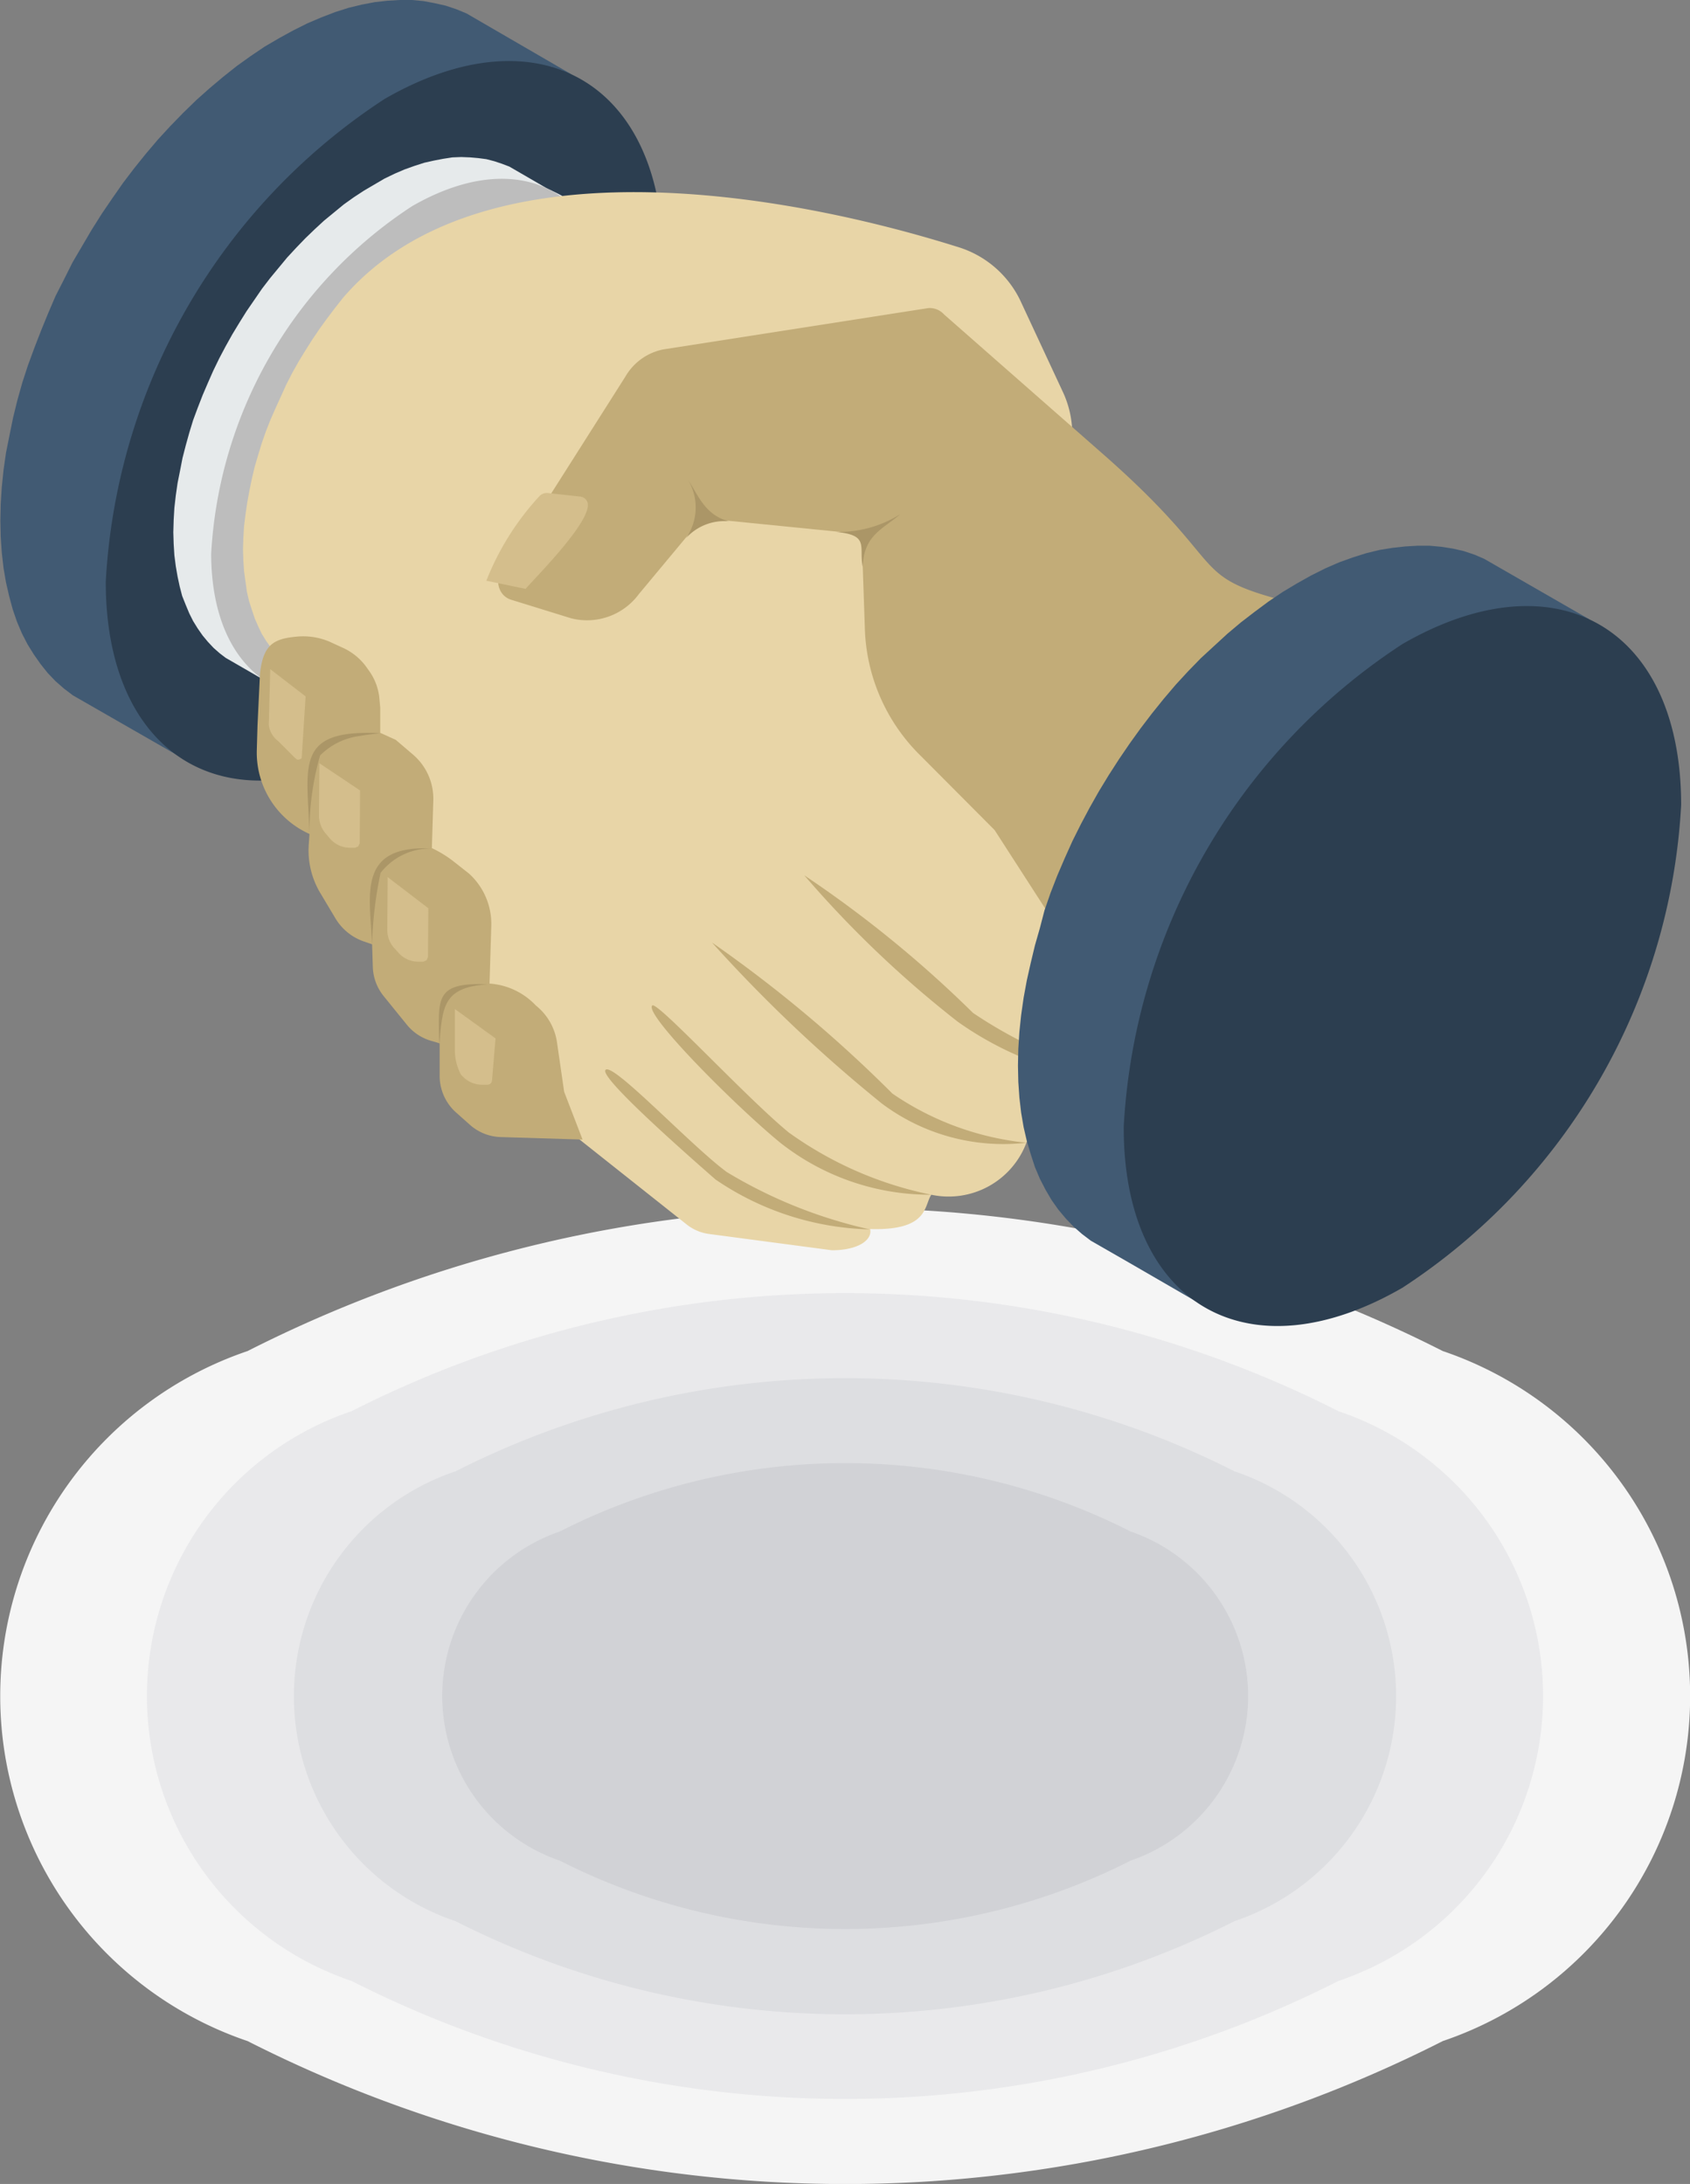
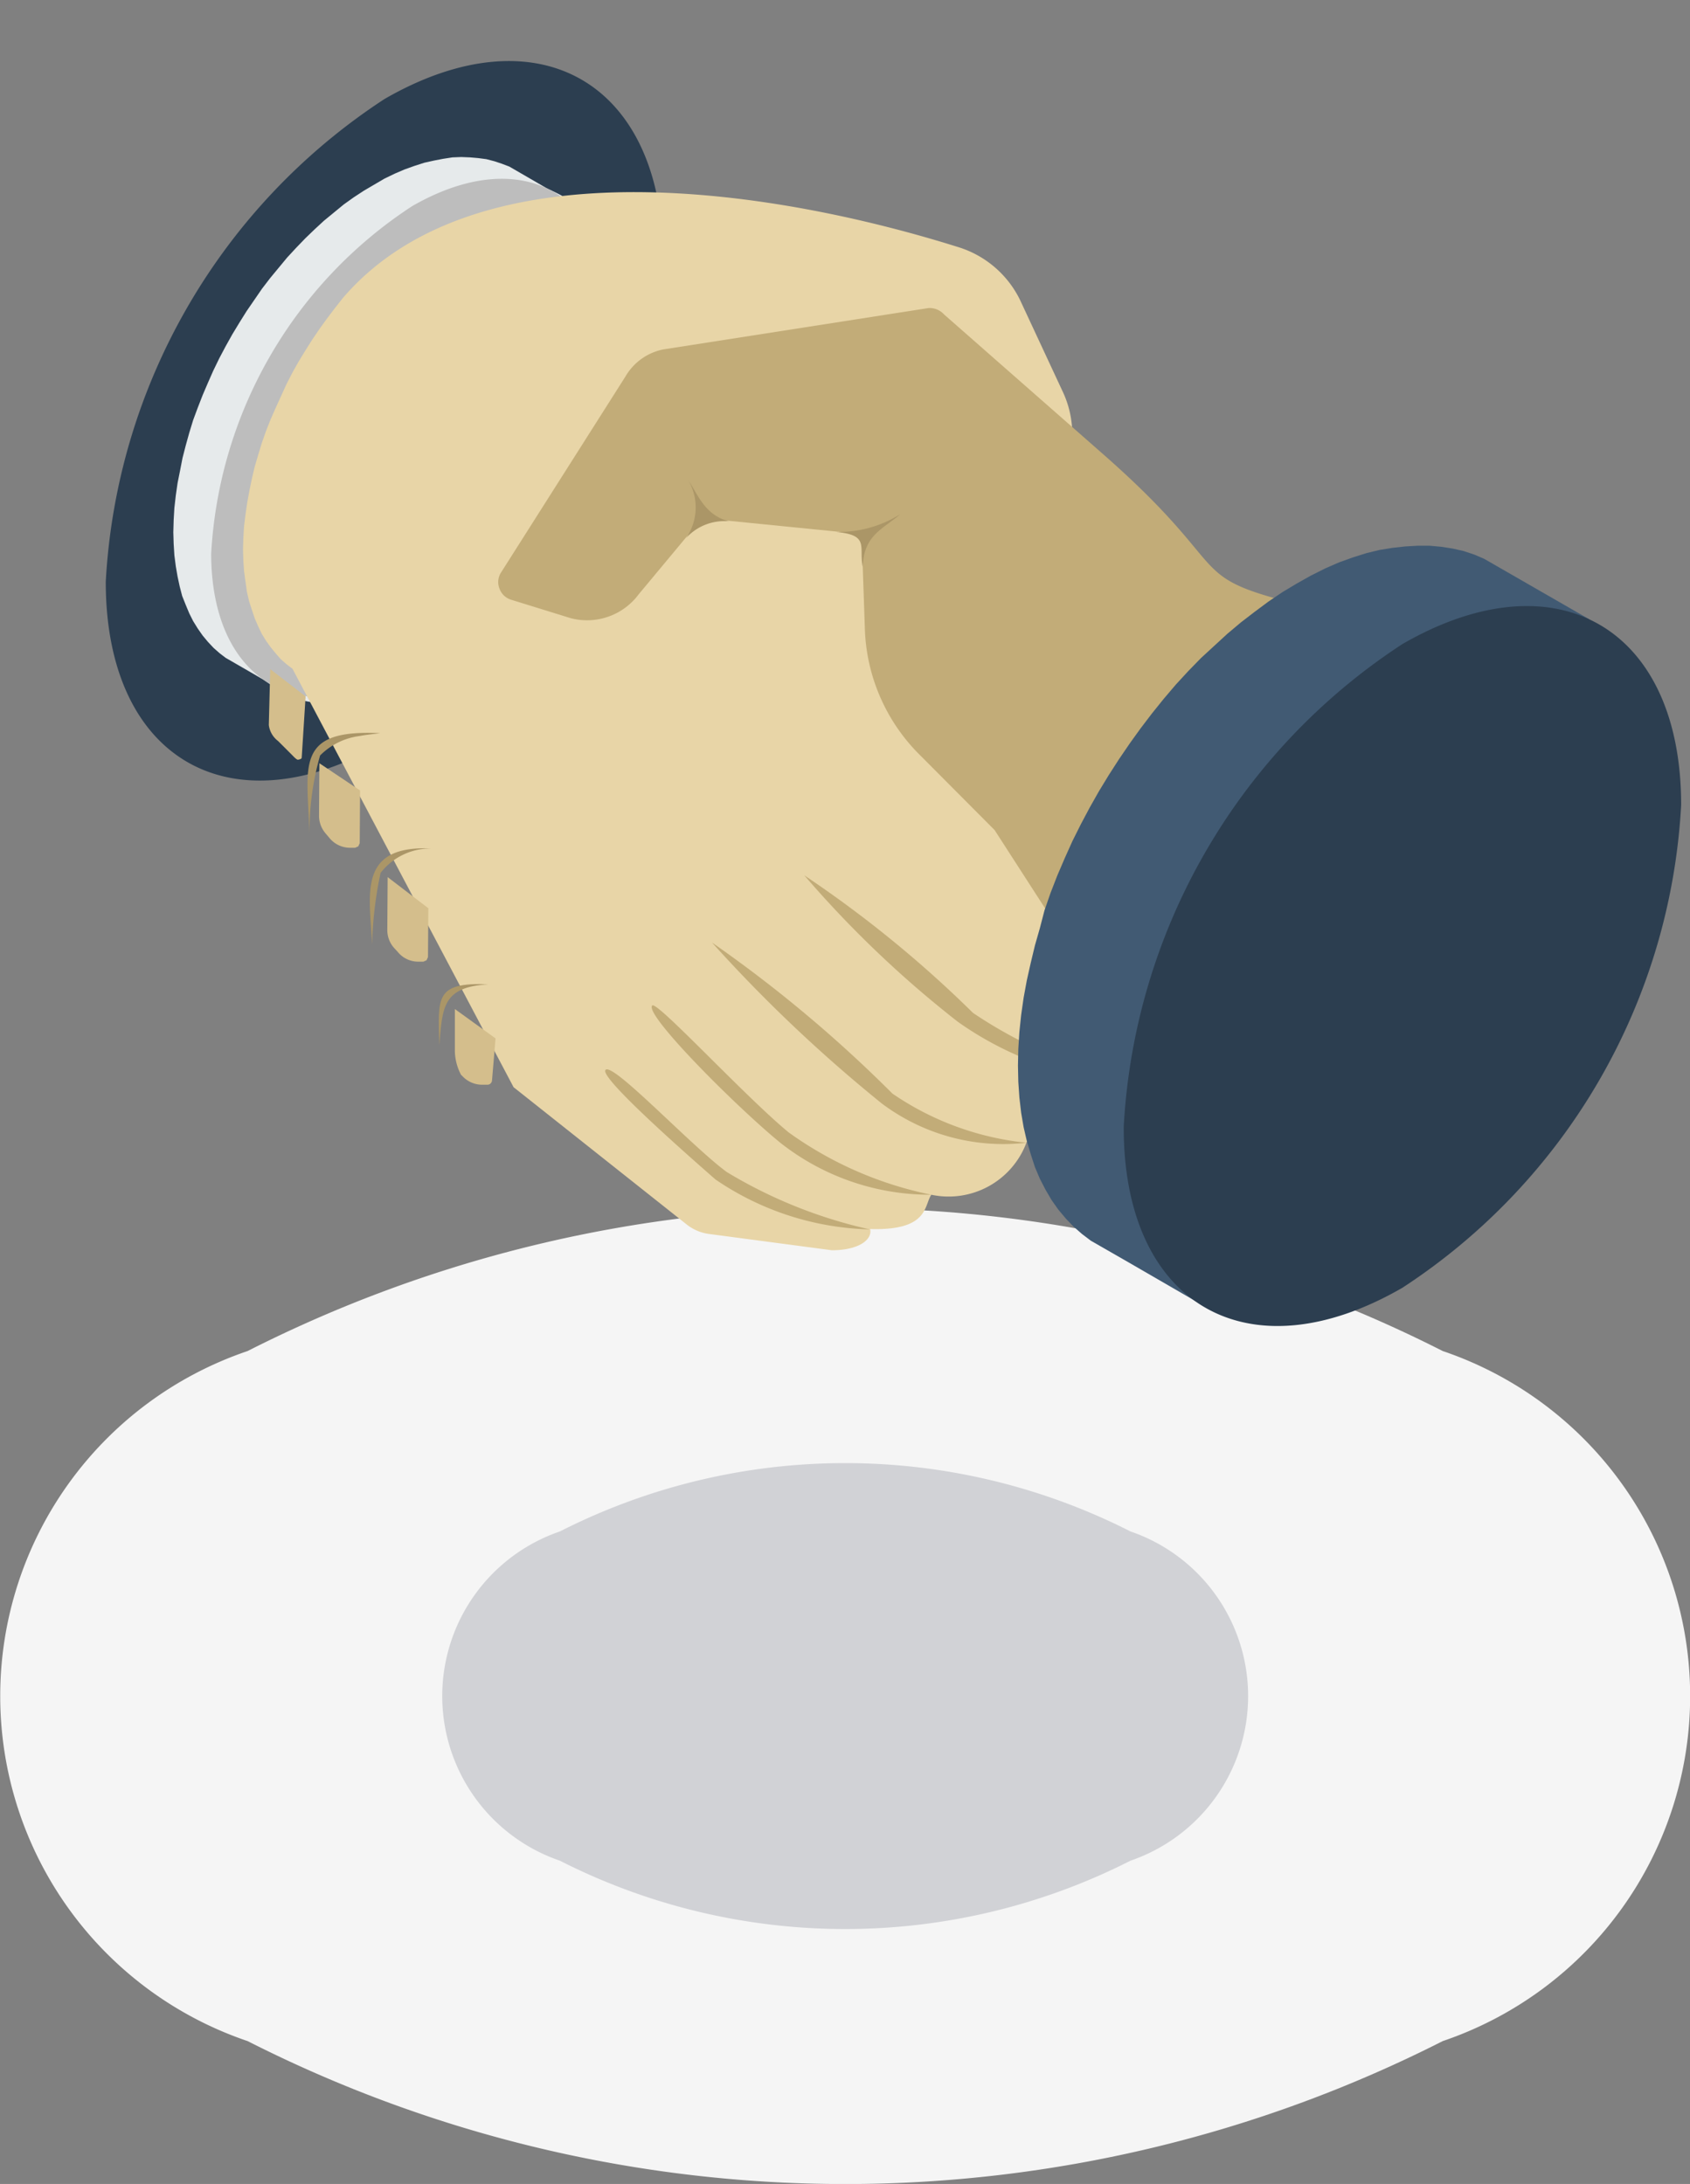
<svg xmlns="http://www.w3.org/2000/svg" viewBox="0 0 4.778 6.175">
  <rect x="0" y="0" width="4.778" height="6.175" fill="#808080" stroke="none" />
  <defs>
    <style>
      .cls-1 {
        fill: #f5f5f5;
      }

      .cls-1, .cls-10, .cls-11, .cls-12, .cls-2, .cls-3, .cls-4, .cls-5, .cls-6, .cls-7, .cls-8, .cls-9 {
        fill-rule: evenodd;
      }

      .cls-2 {
        fill: #e9e9eb;
      }

      .cls-3 {
        fill: #dddee1;
      }

      .cls-4 {
        fill: #d1d2d6;
      }

      .cls-5 {
        fill: #415a73;
      }

      .cls-6 {
        fill: #2c3e50;
      }

      .cls-7 {
        fill: #e6eaeb;
      }

      .cls-8 {
        fill: #bdbdbd;
      }

      .cls-9 {
        fill: #e8d5a7;
      }

      .cls-10 {
        fill: #c2ac78;
      }

      .cls-11 {
        fill: #d4be8c;
      }

      .cls-12 {
        fill: #ab9667;
      }
    </style>
  </defs>
  <g id="Layer_2" data-name="Layer 2">
    <g id="_ÎÓÈ_1" data-name="—ÎÓÈ 1">
      <path class="cls-1" d="M4.079,3.82a1.03,1.03,0,0,1,0,1.951,3.733,3.733,0,0,1-3.379,0A1.03,1.03,0,0,1,.7,3.82,3.732,3.732,0,0,1,4.079,3.82Z" />
-       <path class="cls-2" d="M3.784,3.99a.85.85,0,0,1,0,1.611,3.083,3.083,0,0,1-2.79,0,.85.85,0,0,1,0-1.611A3.082,3.082,0,0,1,3.784,3.99Z" />
-       <path class="cls-3" d="M3.49,4.16a.671.671,0,0,1,0,1.272,2.434,2.434,0,0,1-2.202,0,.671.671,0,0,1,0-1.272A2.433,2.433,0,0,1,3.49,4.16Z" />
      <path class="cls-4" d="M3.196,4.33a.492.492,0,0,1,0,.931,1.78,1.78,0,0,1-1.613,0,.492.492,0,0,1,0-.931A1.78,1.78,0,0,1,3.196,4.33Z" />
-       <path class="cls-5" d="M1.617.211,1.319.038,1.29.026l-.03-.01L1.229.009,1.197.003,1.165,0,1.13,0,1.096.002,1.06.006,1.023.013.986.022.948.034.909.049.869.066l-.04.02-.04.022L.748.132l-.04.027L.669.187.63.218.592.25.555.283.518.319.482.356.447.394l-.034.04L.38.475l-.032.042L.318.56l-.03.044L.259.65.232.696.205.742.181.79.157.837.136.886l-.02.049-.019.049L.079,1.033l-.016.049-.014.05-.012.049-.01.049L.017,1.28.01,1.329l-.005.049L.002,1.425l-.001.047.001.046.003.044L.01,1.606l.007.041.009.039.01.037.012.035.014.033.016.031.018.029.019.027.02.025.022.023.024.021.025.019.108.062.19.109L1.614.209l.003.002Zm-.089-.03.001,0H1.528l0,0Zm.029.007.002,0,.002.001L1.557.188Zm.029.009.003.001L1.592.2Z" />
      <path class="cls-6" d="M1.087,2.099A1.741,1.741,0,0,0,1.875.735c0-.502-.353-.706-.788-.455A1.743,1.743,0,0,0,.299,1.645C.299,2.147.652,2.351,1.087,2.099Z" />
      <path class="cls-7" d="M1.547.533,1.44.471,1.419.463,1.398.456,1.375.45,1.352.447,1.329.445,1.304.444,1.279.445,1.253.449,1.227.454,1.2.46,1.172.469l-.028.01L1.116.491,1.087.505,1.058.522,1.029.539,1,.558l-.028.02L.944.601.916.624.89.648.863.674.837.701.812.728.788.757.764.786l-.023.03L.719.848.697.88l-.02.032-.02.033L.638.979.62,1.013l-.017.035L.588,1.082l-.015.035L.559,1.153.546,1.188l-.011.036-.01.036-.009.035-.007.036L.502,1.366l-.005.035L.493,1.436.491,1.47.49,1.505l.001.033.002.032.004.031L.502,1.63l.006.028.007.027L.525,1.71l.01.024.011.022.013.021.014.02.015.018.016.017.017.015L.638,1.86l.078.045.029.017c.104.072.181.111.421-.028A1.598,1.598,0,0,0,1.733.911c0-.278-.073-.326-.188-.379l.003.001ZM1.483.512h0l0,0-.001,0ZM1.504.518l.003.001-.001,0-.002,0Zm.021.006.004.002L1.527.525Z" />
      <path class="cls-8" d="M1.166,1.894A1.253,1.253,0,0,0,1.733.911c0-.362-.254-.509-.568-.328a1.256,1.256,0,0,0-.568.983C.598,1.929.852,2.075,1.166,1.894Z" />
      <path class="cls-9" d="M1.94,3.461l-.488-.387L.827,1.891.81,1.878.794,1.864.78,1.848l-.014-.017-.013-.018L.74,1.792.73,1.771.72,1.748.712,1.724.704,1.699.698,1.673.694,1.644.69,1.615l-.002-.03L.687,1.553.688,1.521.69,1.488l.004-.033.005-.034.006-.033.007-.034L.72,1.32l.01-.034L.74,1.253l.012-.034.013-.033L.78,1.152l.015-.033L.81,1.086l.017-.033.018-.032L.864.99.883.96.904.929.925.9.947.871.969.843C1.356.391,2.217.544,2.707.698a.289.289,0,0,1,.181.159l.115.247a.285.285,0,0,1,.021.19l-.096.434.524,1.194-.549.306a.235.235,0,0,1-.27.15c-.021.031-.007.102-.173.097.007.031-.034.06-.108.06l-.347-.046A.129.129,0,0,1,1.94,3.461Z" />
      <path class="cls-10" d="M3.362,2.961,3.05,2.716l-.238-.369-.208-.209a.526.526,0,0,1-.159-.365l-.009-.263-.451-.045L1.806,1.68a.182.182,0,0,1-.192.068l-.168-.052a.051.051,0,0,1-.034-.032.05.05,0,0,1,.005-.046l.351-.553A.16.16,0,0,1,1.875.988l.75-.117A.055.055,0,0,1,2.669.889l.453.398c.393.346.206.341.599.434a2.523,2.523,0,0,1,.359.128A.75.75,0,0,1,3.539,2.918S3.397,2.976,3.362,2.961Z" />
      <path class="cls-10" d="M2.633,3.378a.684.684,0,0,1-.427-.147c-.127-.104-.386-.364-.362-.388.013-.014.263.258.386.359A1.046,1.046,0,0,0,2.633,3.378Z" />
      <path class="cls-10" d="M2.902,3.231A.572.572,0,0,1,2.493,3.12a4.177,4.177,0,0,1-.48-.455,3.746,3.746,0,0,1,.51.427A.816.816,0,0,0,2.902,3.231Z" />
      <path class="cls-10" d="M3.239,3.063a.946.946,0,0,1-.531-.174,3.037,3.037,0,0,1-.434-.414,3.269,3.269,0,0,1,.477.389A1.291,1.291,0,0,0,3.239,3.063Z" />
      <path class="cls-10" d="M2.459,3.476a.808.808,0,0,1-.436-.141c-.111-.097-.329-.291-.311-.31.021-.022.242.215.343.289A1.347,1.347,0,0,0,2.459,3.476Z" />
      <path class="cls-5" d="M4.495,1.752,4.196,1.58l-.028-.012-.03-.01-.031-.007-.032-.005-.033-.003-.034,0-.035.002-.036.004L3.9,1.555l-.037.009-.038.012-.039.014-.039.017-.04.02L3.666,1.65l-.04.024-.04.027-.039.029-.039.03-.038.032-.037.034L3.395,1.861l-.036.037-.035.038-.034.04-.033.041-.032.042-.031.043-.03.044-.029.045-.028.046-.026.046-.025.047-.024.048-.022.049-.021.049-.019.049-.017.049L2.94,2.624l-.014.049-.012.05-.011.049-.009.049L2.887,2.87l-.005.048-.003.048-.001.047.001.046.003.044.005.043.007.041.009.039.011.037L2.926,3.3l.014.033.016.031.017.029.019.027.021.025.022.023.024.021.025.019.108.062.19.11L4.491,1.751l.003.001Zm-.09-.029h.001l.001,0-.002,0Zm.03.007.002.001.002.001L4.434,1.73Zm.029.009.006.002L4.466,1.74Z" />
      <path class="cls-6" d="M3.965,3.641a1.741,1.741,0,0,0,.788-1.365c0-.502-.353-.706-.788-.455a1.742,1.742,0,0,0-.788,1.365C3.176,3.69,3.529,3.893,3.965,3.641Z" />
-       <path class="cls-10" d="M1.647,3.222l-.23-.007a.137.137,0,0,1-.091-.037l-.036-.032a.139.139,0,0,1-.047-.106V2.95l-.02-.006A.138.138,0,0,1,1.15,2.897l-.064-.079a.138.138,0,0,1-.032-.085l-.002-.063-.023-.008A.151.151,0,0,1,.948,2.596l-.04-.067a.235.235,0,0,1-.035-.142l.002-.029a.252.252,0,0,1-.149-.236l.002-.07L.735,1.905C.744,1.823.773,1.806.839,1.8a.191.191,0,0,1,.092.014l.037.017a.167.167,0,0,1,.072.061.16.16,0,0,1,.033.087l.002.022,0,.071.044.02.048.041a.164.164,0,0,1,.058.132l-.004.133a.326.326,0,0,1,.058.035l.047.037a.192.192,0,0,1,.063.146l-.005.165a.198.198,0,0,1,.131.062.163.163,0,0,1,.06.106l.02.138Z" />
      <path class="cls-11" d="M.764,1.892l.1.077-.011.173c0,.004-.006.005-.01.006S.83,2.139.827,2.136L.786,2.095A.067.067,0,0,1,.76,2.05Z" />
      <path class="cls-11" d="M.903,2.158l.115.077-.001.149-.004.009-.009.004-.014,0A.075.075,0,0,1,.932,2.37L.921,2.357a.077.077,0,0,1-.019-.052Z" />
      <path class="cls-11" d="M1.096,2.48l.115.088-.001.138-.004.009-.009.004H1.183a.074.074,0,0,1-.058-.027l-.011-.012a.076.076,0,0,1-.019-.052Z" />
      <path class="cls-11" d="M1.286,2.853l.115.083-.01.119a.013.013,0,0,1-.013.012l-.015,0a.076.076,0,0,1-.058-.027L1.304,3.04a.15.15,0,0,1-.018-.074Z" />
      <path class="cls-12" d="M1.075,2.073c-.024.003-.043.005-.058.008a.192.192,0,0,0-.112.055.78.78,0,0,0-.03.222C.869,2.165.831,2.061,1.075,2.073Z" />
-       <path class="cls-11" d="M1.549,1.394l.091.01a.024.024,0,0,1,.019.012c.028.044-.143.214-.173.249l-.111-.023a.766.766,0,0,1,.149-.238A.029.029,0,0,1,1.549,1.394Z" />
-       <path class="cls-12" d="M1.22,2.399a.179.179,0,0,0-.144.069,1.091,1.091,0,0,0-.024.203C1.046,2.531,1.008,2.389,1.22,2.399Z" />
+       <path class="cls-12" d="M1.22,2.399a.179.179,0,0,0-.144.069,1.091,1.091,0,0,0-.024.203C1.046,2.531,1.008,2.389,1.22,2.399" />
      <path class="cls-12" d="M1.38,2.783c-.128.008-.129.063-.138.172C1.239,2.821,1.228,2.777,1.38,2.783Z" />
      <path class="cls-12" d="M1.946,1.358a.152.152,0,0,1-.006.163.146.146,0,0,1,.121-.047C1.993,1.457,1.973,1.398,1.946,1.358Z" />
      <path class="cls-12" d="M2.545,1.454a.328.328,0,0,1-.181.05c.095.009.064.041.075.099C2.442,1.512,2.497,1.496,2.545,1.454Z" />
    </g>
  </g>
</svg>